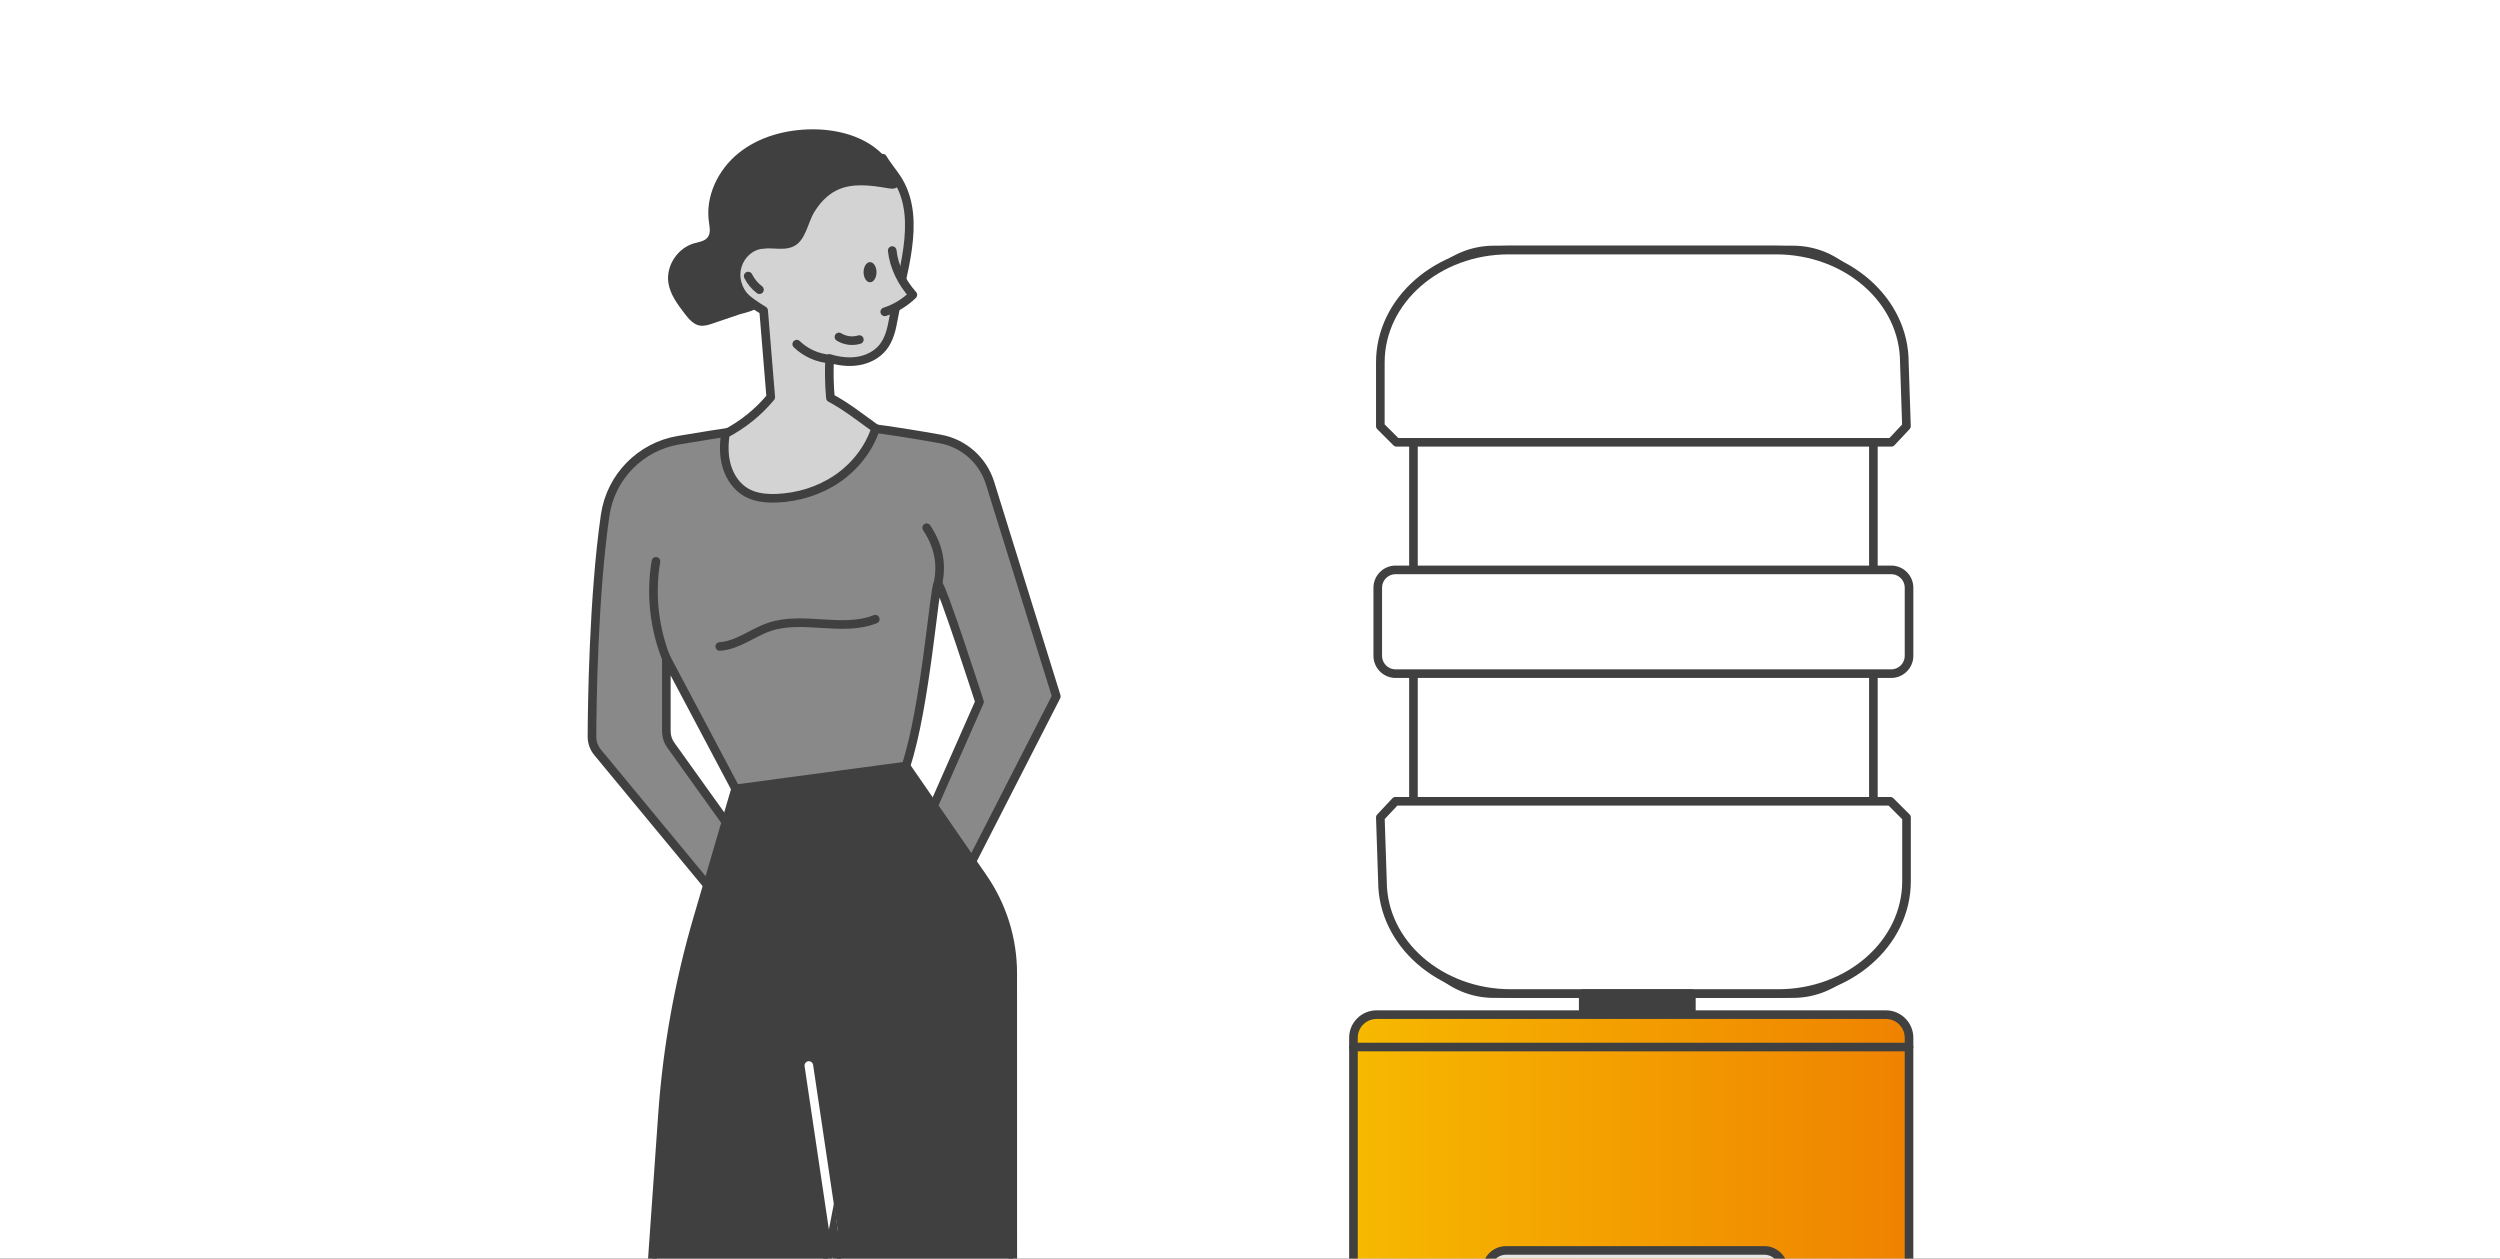
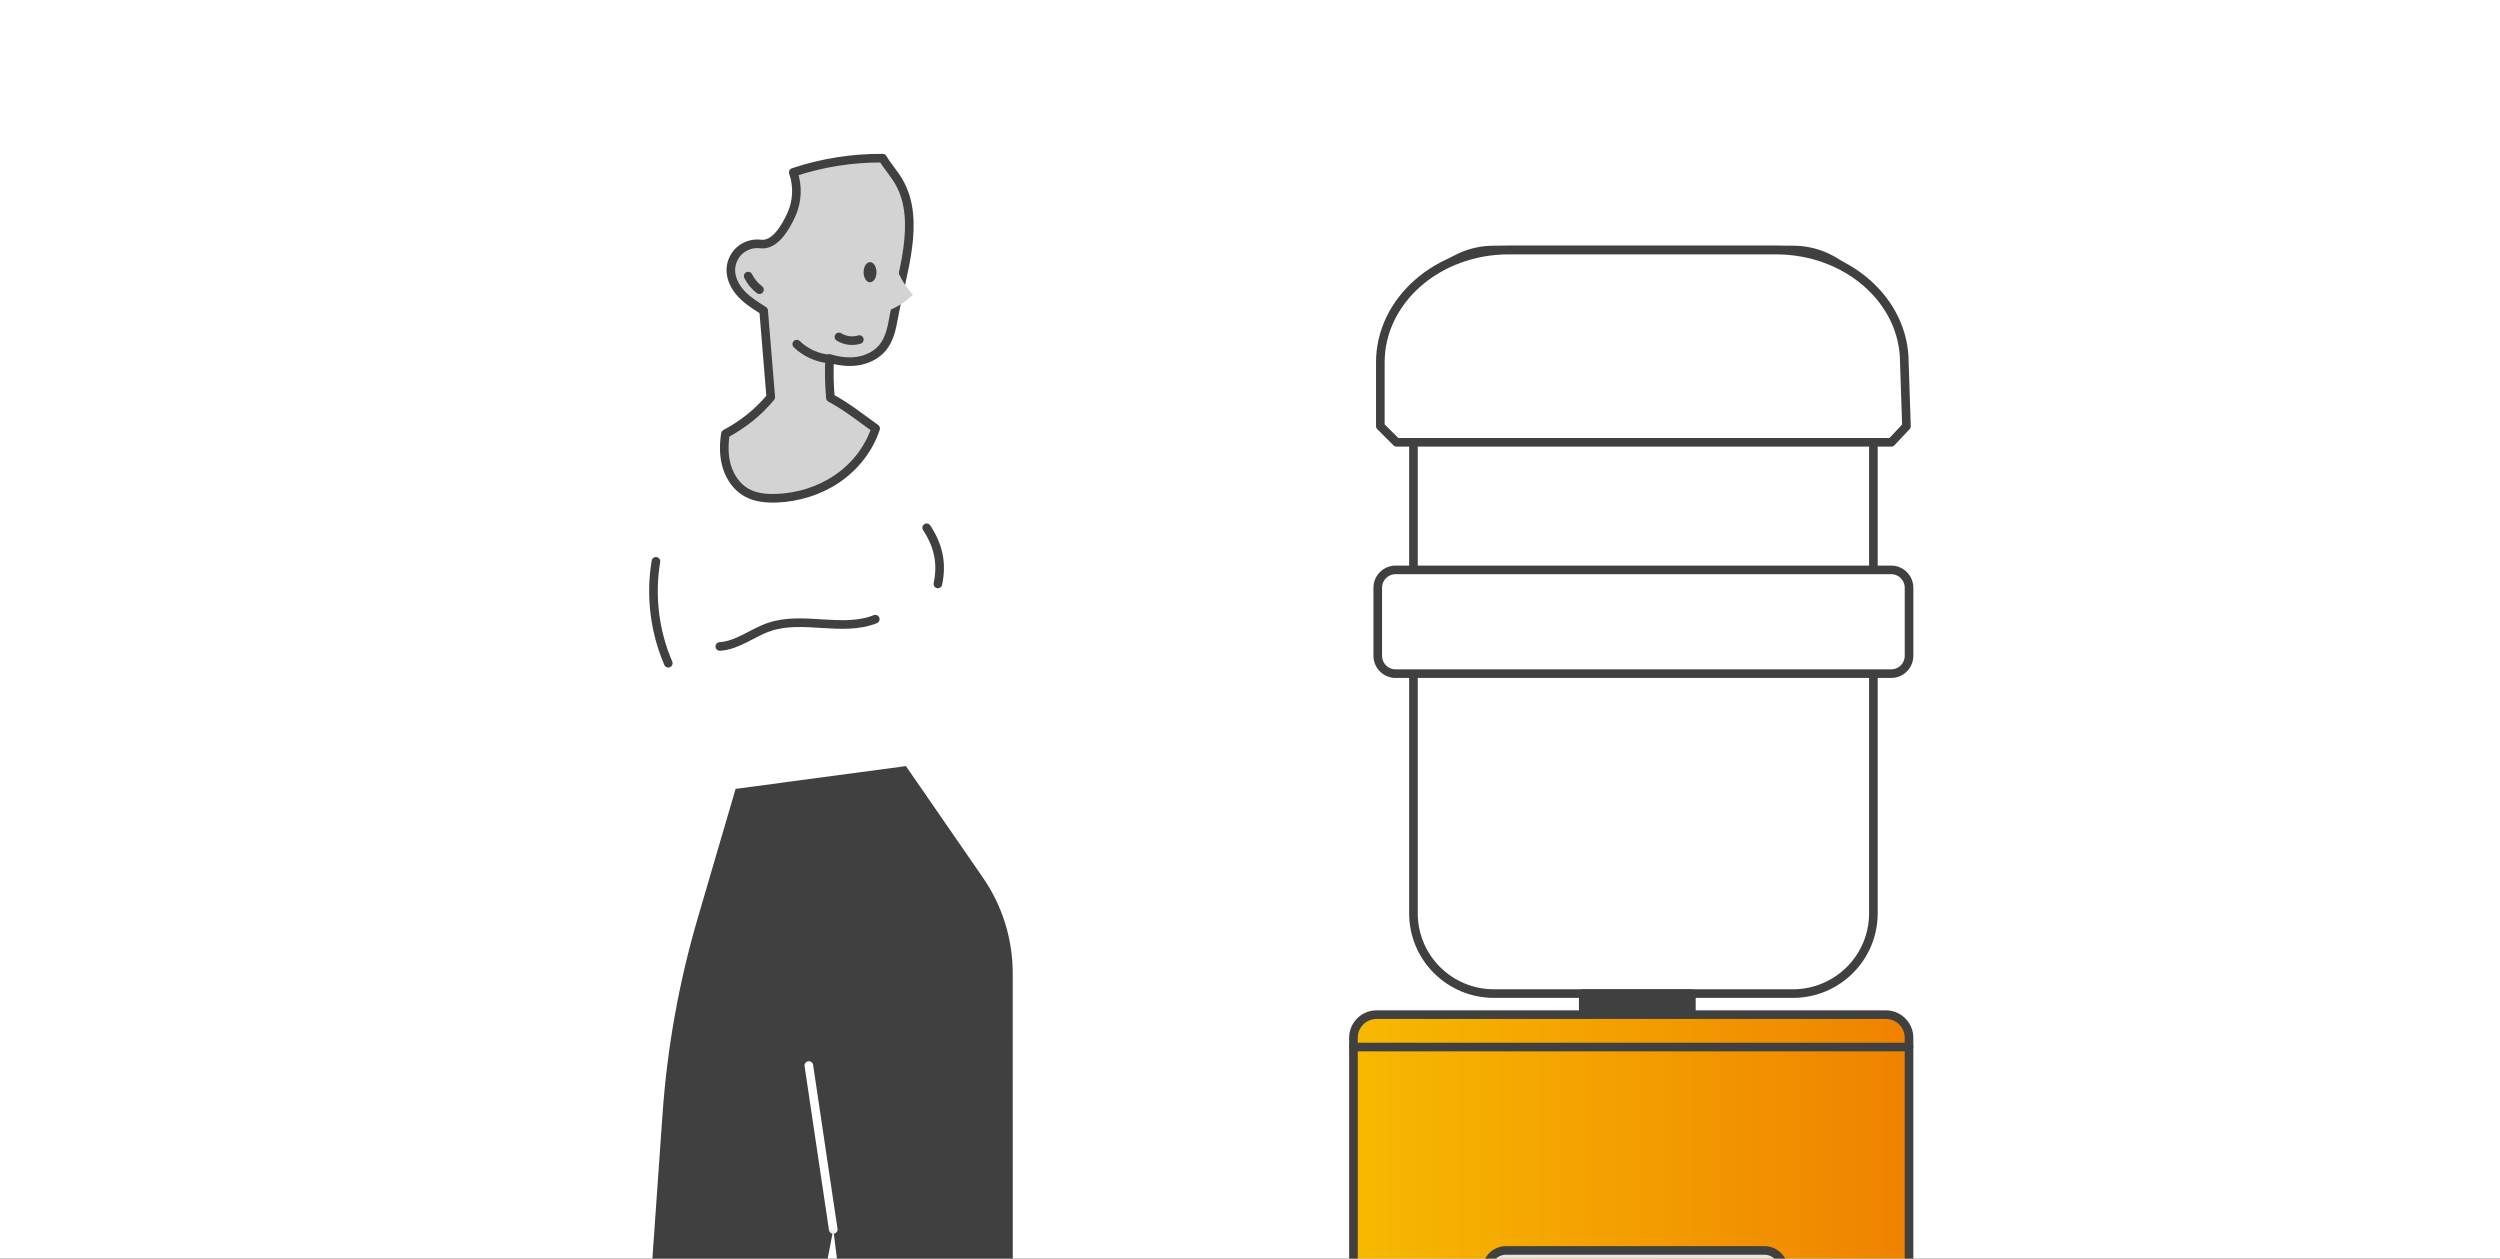
<svg xmlns="http://www.w3.org/2000/svg" width="290" height="146" viewBox="0 0 290 146" fill="none">
  <rect x="0" y="0" width="290" height="146" fill="#333333" stroke="none" />
  <g clip-path="url(#clip0_901_30276)">
    <rect width="320" height="146" transform="translate(-15)" fill="white" />
    <path d="M207.978 29H173.296C168.14 29 163.96 33.169 163.96 38.311V105.945C163.96 111.088 168.14 115.256 173.296 115.256H207.978C213.134 115.256 217.313 111.088 217.313 105.945V38.311C217.313 33.169 213.134 29 207.978 29Z" fill="white" stroke="#404040" stroke-linecap="round" stroke-linejoin="round" />
    <path d="M220.904 42.037C220.904 34.837 214.236 29.007 206.015 29.007H175.008C166.787 29.007 160.119 34.844 160.119 42.037V49.436L161.997 51.309H219.391L221.149 49.436L220.904 42.037Z" fill="white" stroke="#404040" stroke-linecap="round" stroke-linejoin="round" />
-     <path d="M160.365 102.219C160.365 109.419 167.033 115.25 175.254 115.25H206.267C214.488 115.25 221.156 109.413 221.156 102.219V94.821L219.278 92.948H161.877L160.119 94.821L160.365 102.219Z" fill="white" stroke="#404040" stroke-linecap="round" stroke-linejoin="round" />
    <path d="M219.371 66.106H161.897C160.75 66.106 159.82 67.033 159.82 68.177V76.072C159.82 77.216 160.75 78.144 161.897 78.144H219.371C220.518 78.144 221.448 77.216 221.448 76.072V68.177C221.448 67.033 220.518 66.106 219.371 66.106Z" fill="white" stroke="#404040" stroke-linecap="round" stroke-linejoin="round" />
    <path d="M196.2 115.256H183.653V117.705H196.2V115.256Z" fill="#404040" stroke="#404040" stroke-linecap="round" stroke-linejoin="round" />
    <path d="M218.76 117.698H159.687C158.203 117.698 157 118.898 157 120.378V222.107C157 223.588 158.203 224.788 159.687 224.788H218.76C220.244 224.788 221.447 223.588 221.447 222.107V120.378C221.447 118.898 220.244 117.698 218.76 117.698Z" fill="url(#paint0_linear_901_30276)" stroke="#404040" stroke-linecap="round" stroke-linejoin="round" />
    <path d="M157 121.458H221.447" stroke="#404040" stroke-linecap="round" stroke-linejoin="round" />
    <path d="M204.66 145.05H174.703C173.464 145.05 172.46 146.051 172.46 147.287V196.834C172.46 198.069 173.464 199.071 174.703 199.071H204.66C205.899 199.071 206.903 198.069 206.903 196.834V147.287C206.903 146.051 205.899 145.05 204.66 145.05Z" fill="#E5E5E5" stroke="#404040" stroke-linecap="round" stroke-linejoin="round" />
    <path d="M70.156 224.562C71.486 225.84 73.416 226.35 75.264 226.33C77.112 226.31 78.919 225.813 80.699 225.323L96.663 142.617L107.008 226.33C110.711 226.33 114.441 226.371 117.496 224.283L117.476 112.894C117.476 108.929 116.269 105.059 114.012 101.794L105.085 88.865L85.329 91.51L80.917 106.576C78.755 113.962 77.392 121.566 76.853 129.245L70.156 224.568V224.562Z" fill="#404040" />
    <mask id="mask0_901_30276" style="mask-type:luminance" maskUnits="userSpaceOnUse" x="70" y="88" width="48" height="139">
      <path d="M70.156 224.562C71.486 225.84 73.416 226.35 75.264 226.33C77.112 226.31 78.919 225.813 80.699 225.323L96.663 142.617L107.008 226.33C110.711 226.33 114.441 226.371 117.496 224.283L117.476 112.894C117.476 108.929 116.269 105.059 114.012 101.794L105.085 88.865L85.329 91.51L80.917 106.576C78.755 113.962 77.392 121.566 76.853 129.245L70.156 224.568V224.562Z" fill="white" />
    </mask>
    <g mask="url(#mask0_901_30276)">
      <path d="M96.656 142.617L93.826 123.6" stroke="white" stroke-linecap="round" stroke-linejoin="round" />
    </g>
-     <path d="M70.156 224.562C71.486 225.84 73.416 226.35 75.264 226.33C77.112 226.31 78.919 225.813 80.699 225.323L96.663 142.617L107.008 226.33C110.711 226.33 114.441 226.371 117.496 224.283L117.476 112.894C117.476 108.929 116.269 105.059 114.012 101.794L105.085 88.865L85.329 91.51L80.917 106.576C78.755 113.962 77.392 121.566 76.853 129.245L70.156 224.568V224.562Z" stroke="#404040" stroke-miterlimit="10" />
-     <path d="M108.29 93.504L113.622 81.417C113.622 81.417 109.176 67.61 108.794 67.733C108.412 67.855 107.342 82.118 105.084 88.858L85.329 91.504L77.296 76.343V84.798C77.296 85.396 77.48 85.981 77.834 86.464L84.204 95.36L82.062 102.679L69.324 87.273C68.894 86.756 68.662 86.11 68.669 85.437C68.683 81.778 68.84 69.195 70.197 59.775C70.838 55.334 74.268 51.81 78.707 51.062C83.487 50.26 89.57 49.307 92.81 49.096C96.601 48.852 104.177 50.042 109.04 50.913C111.781 51.402 114.018 53.375 114.843 56.027L122.535 80.778L112.743 99.917L108.31 93.497L108.29 93.504Z" fill="#898989" stroke="#404040" stroke-linecap="round" stroke-linejoin="round" />
    <path d="M77.521 76.935C75.926 73.242 75.421 69.079 76.089 65.114" stroke="#404040" stroke-linecap="round" stroke-linejoin="round" />
    <path d="M108.795 67.739C109.306 65.332 108.849 63.278 107.492 61.217" stroke="#404040" stroke-linecap="round" stroke-linejoin="round" />
    <path d="M101.573 49.708C100.789 52.075 99.166 54.136 97.106 55.537C95.047 56.938 92.565 57.7 90.069 57.795C88.882 57.836 87.641 57.721 86.605 57.142C85.479 56.51 84.695 55.374 84.32 54.143C83.945 52.912 83.952 51.592 84.15 50.321C86.168 49.253 87.962 47.831 89.407 46.07C89.141 42.771 88.848 39.329 88.582 36.031C87.689 35.473 86.714 34.861 85.998 34.092C85.282 33.324 84.757 32.324 84.777 31.27C84.797 30.413 85.193 29.576 85.841 29.018C86.489 28.46 87.382 28.195 88.234 28.304C89.891 28.515 91.133 26.379 91.815 24.863C92.496 23.346 92.572 21.564 92.019 19.993C95.354 18.877 98.879 18.319 102.391 18.347C102.917 19.251 103.728 20.149 104.253 21.054C106.913 25.611 104.567 31.793 103.639 36.983C103.435 38.146 103.162 39.35 102.426 40.275C101.73 41.152 100.659 41.689 99.555 41.873C98.45 42.057 97.304 41.907 96.234 41.587C96.165 43.056 96.193 44.689 96.329 46.151C98.184 47.137 99.868 48.484 101.573 49.702V49.708Z" fill="#D3D3D3" stroke="#404040" stroke-linecap="round" stroke-linejoin="round" />
    <path d="M96.287 41.649C94.849 41.547 93.457 40.921 92.421 39.921" stroke="#404040" stroke-linecap="round" stroke-linejoin="round" />
    <path d="M97.317 39.085C98.013 39.52 98.906 39.636 99.684 39.391" stroke="#404040" stroke-linecap="round" stroke-linejoin="round" />
    <path d="M102.63 36.173C103.851 35.779 104.976 35.099 105.89 34.201C104.621 32.786 103.701 30.957 103.496 29.066" fill="#D3D3D3" />
-     <path d="M102.63 36.173C103.851 35.779 104.976 35.099 105.89 34.201C104.621 32.786 103.701 30.957 103.496 29.066" stroke="#404040" stroke-linecap="round" stroke-linejoin="round" />
    <path d="M100.925 32.745C101.339 32.745 101.675 32.222 101.675 31.576C101.675 30.93 101.339 30.406 100.925 30.406C100.511 30.406 100.175 30.93 100.175 31.576C100.175 32.222 100.511 32.745 100.925 32.745Z" fill="#404040" />
    <path d="M86.789 32.025C87.096 32.644 87.546 33.188 88.098 33.603" stroke="#404040" stroke-linecap="round" stroke-linejoin="round" />
-     <path d="M87.955 35.575C87.635 36.065 86.08 36.357 85.739 36.48C84.723 36.827 83.707 37.173 82.684 37.52C82.206 37.684 81.702 37.847 81.197 37.772C80.42 37.643 79.867 36.969 79.39 36.344C78.578 35.276 77.746 34.154 77.535 32.834C77.221 30.855 78.592 28.767 80.522 28.223C81.088 28.066 81.743 27.991 82.097 27.522C82.465 27.032 82.322 26.352 82.234 25.747C81.804 22.747 83.311 19.666 85.671 17.762C88.03 15.857 91.14 15.028 94.174 15.001C97.55 14.973 101.185 16.055 103.121 18.802C103.619 19.503 104.049 20.142 104.212 21.013C104.246 21.19 104.267 21.38 104.192 21.544C104.015 21.931 103.469 21.918 103.046 21.843C101.041 21.496 98.873 21.183 97.045 22.081C95.94 22.625 95.074 23.577 94.44 24.631C93.656 25.93 93.451 28.046 91.89 28.651C90.553 29.168 89.039 28.488 87.71 29.046C86.632 29.494 85.909 30.637 85.882 31.8C85.855 32.963 86.496 34.106 87.457 34.759C87.675 34.902 87.921 35.051 88.003 35.296C88.037 35.391 88.016 35.487 87.962 35.575H87.955Z" fill="#404040" />
    <path d="M83.495 74.99C85.555 74.867 87.266 73.398 89.223 72.732C93.144 71.392 97.679 73.351 101.532 71.827" stroke="#404040" stroke-linecap="round" stroke-linejoin="round" />
  </g>
  <defs>
    <linearGradient id="paint0_linear_901_30276" x1="157" y1="171.243" x2="221.447" y2="171.243" gradientUnits="userSpaceOnUse">
      <stop stop-color="#F7B900" />
      <stop offset="1" stop-color="#EF8200" />
    </linearGradient>
    <clipPath id="clip0_901_30276">
      <rect width="320" height="146" fill="white" transform="translate(-15)" />
    </clipPath>
  </defs>
</svg>